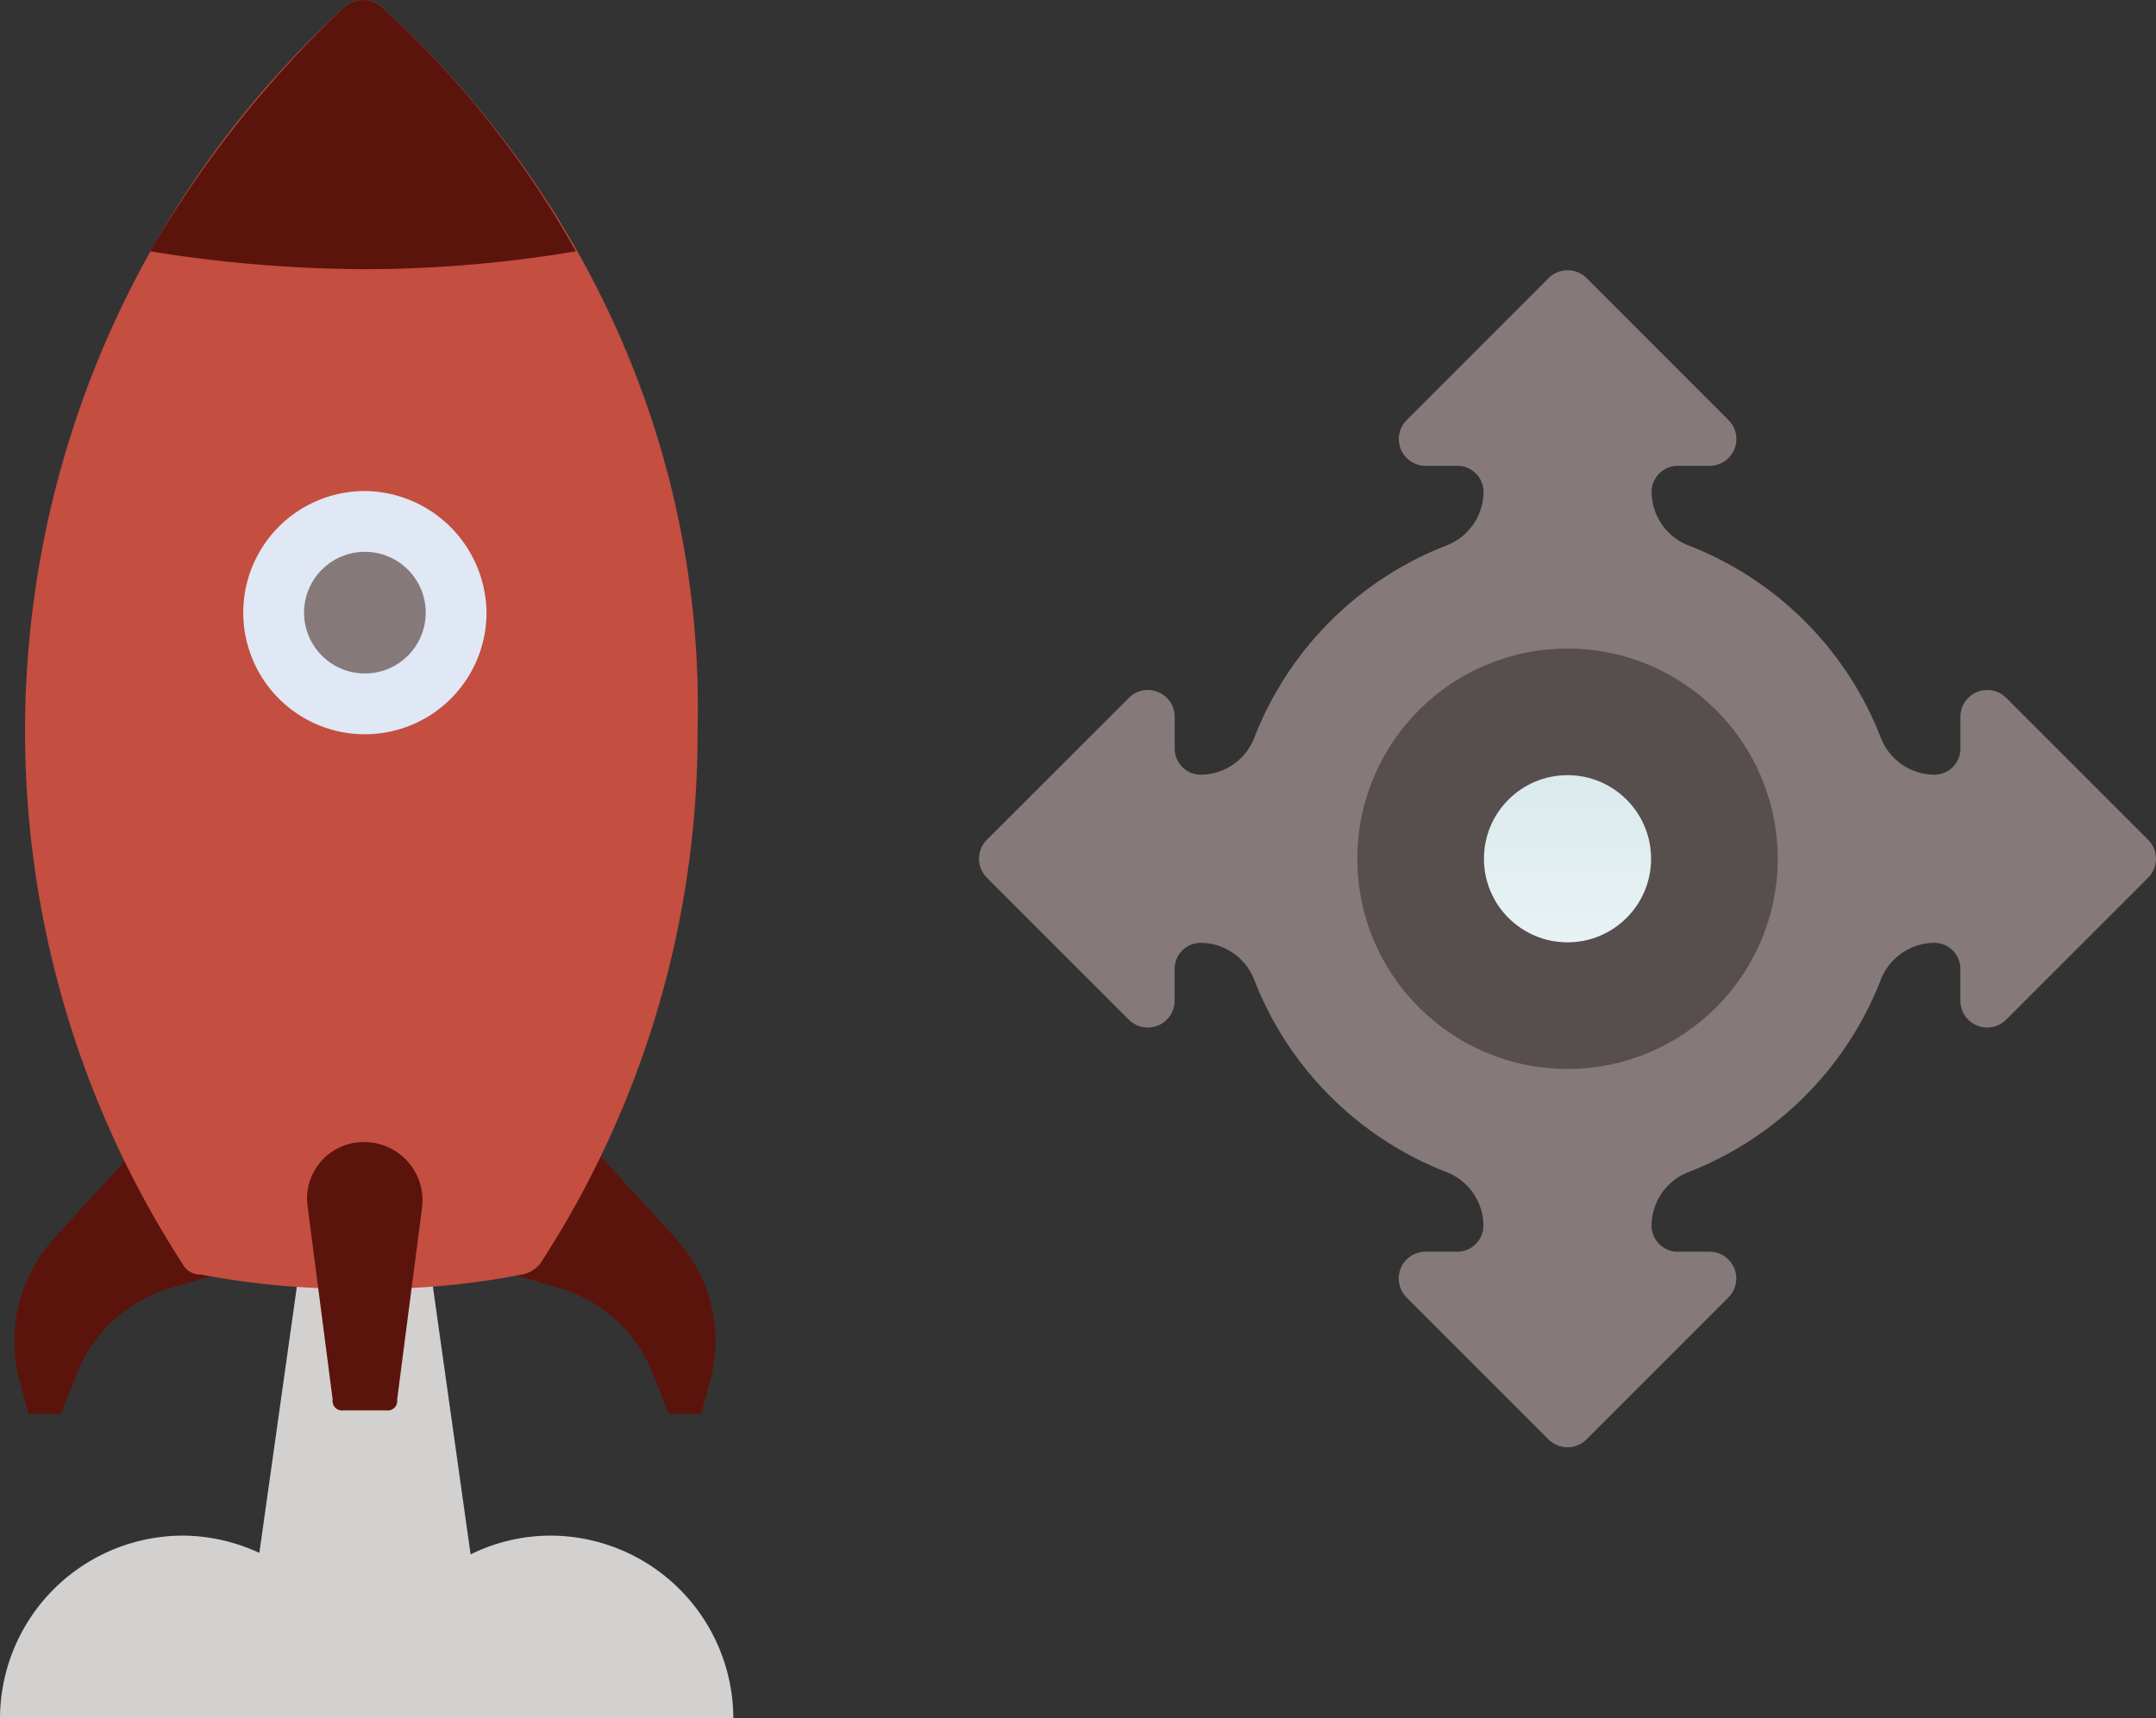
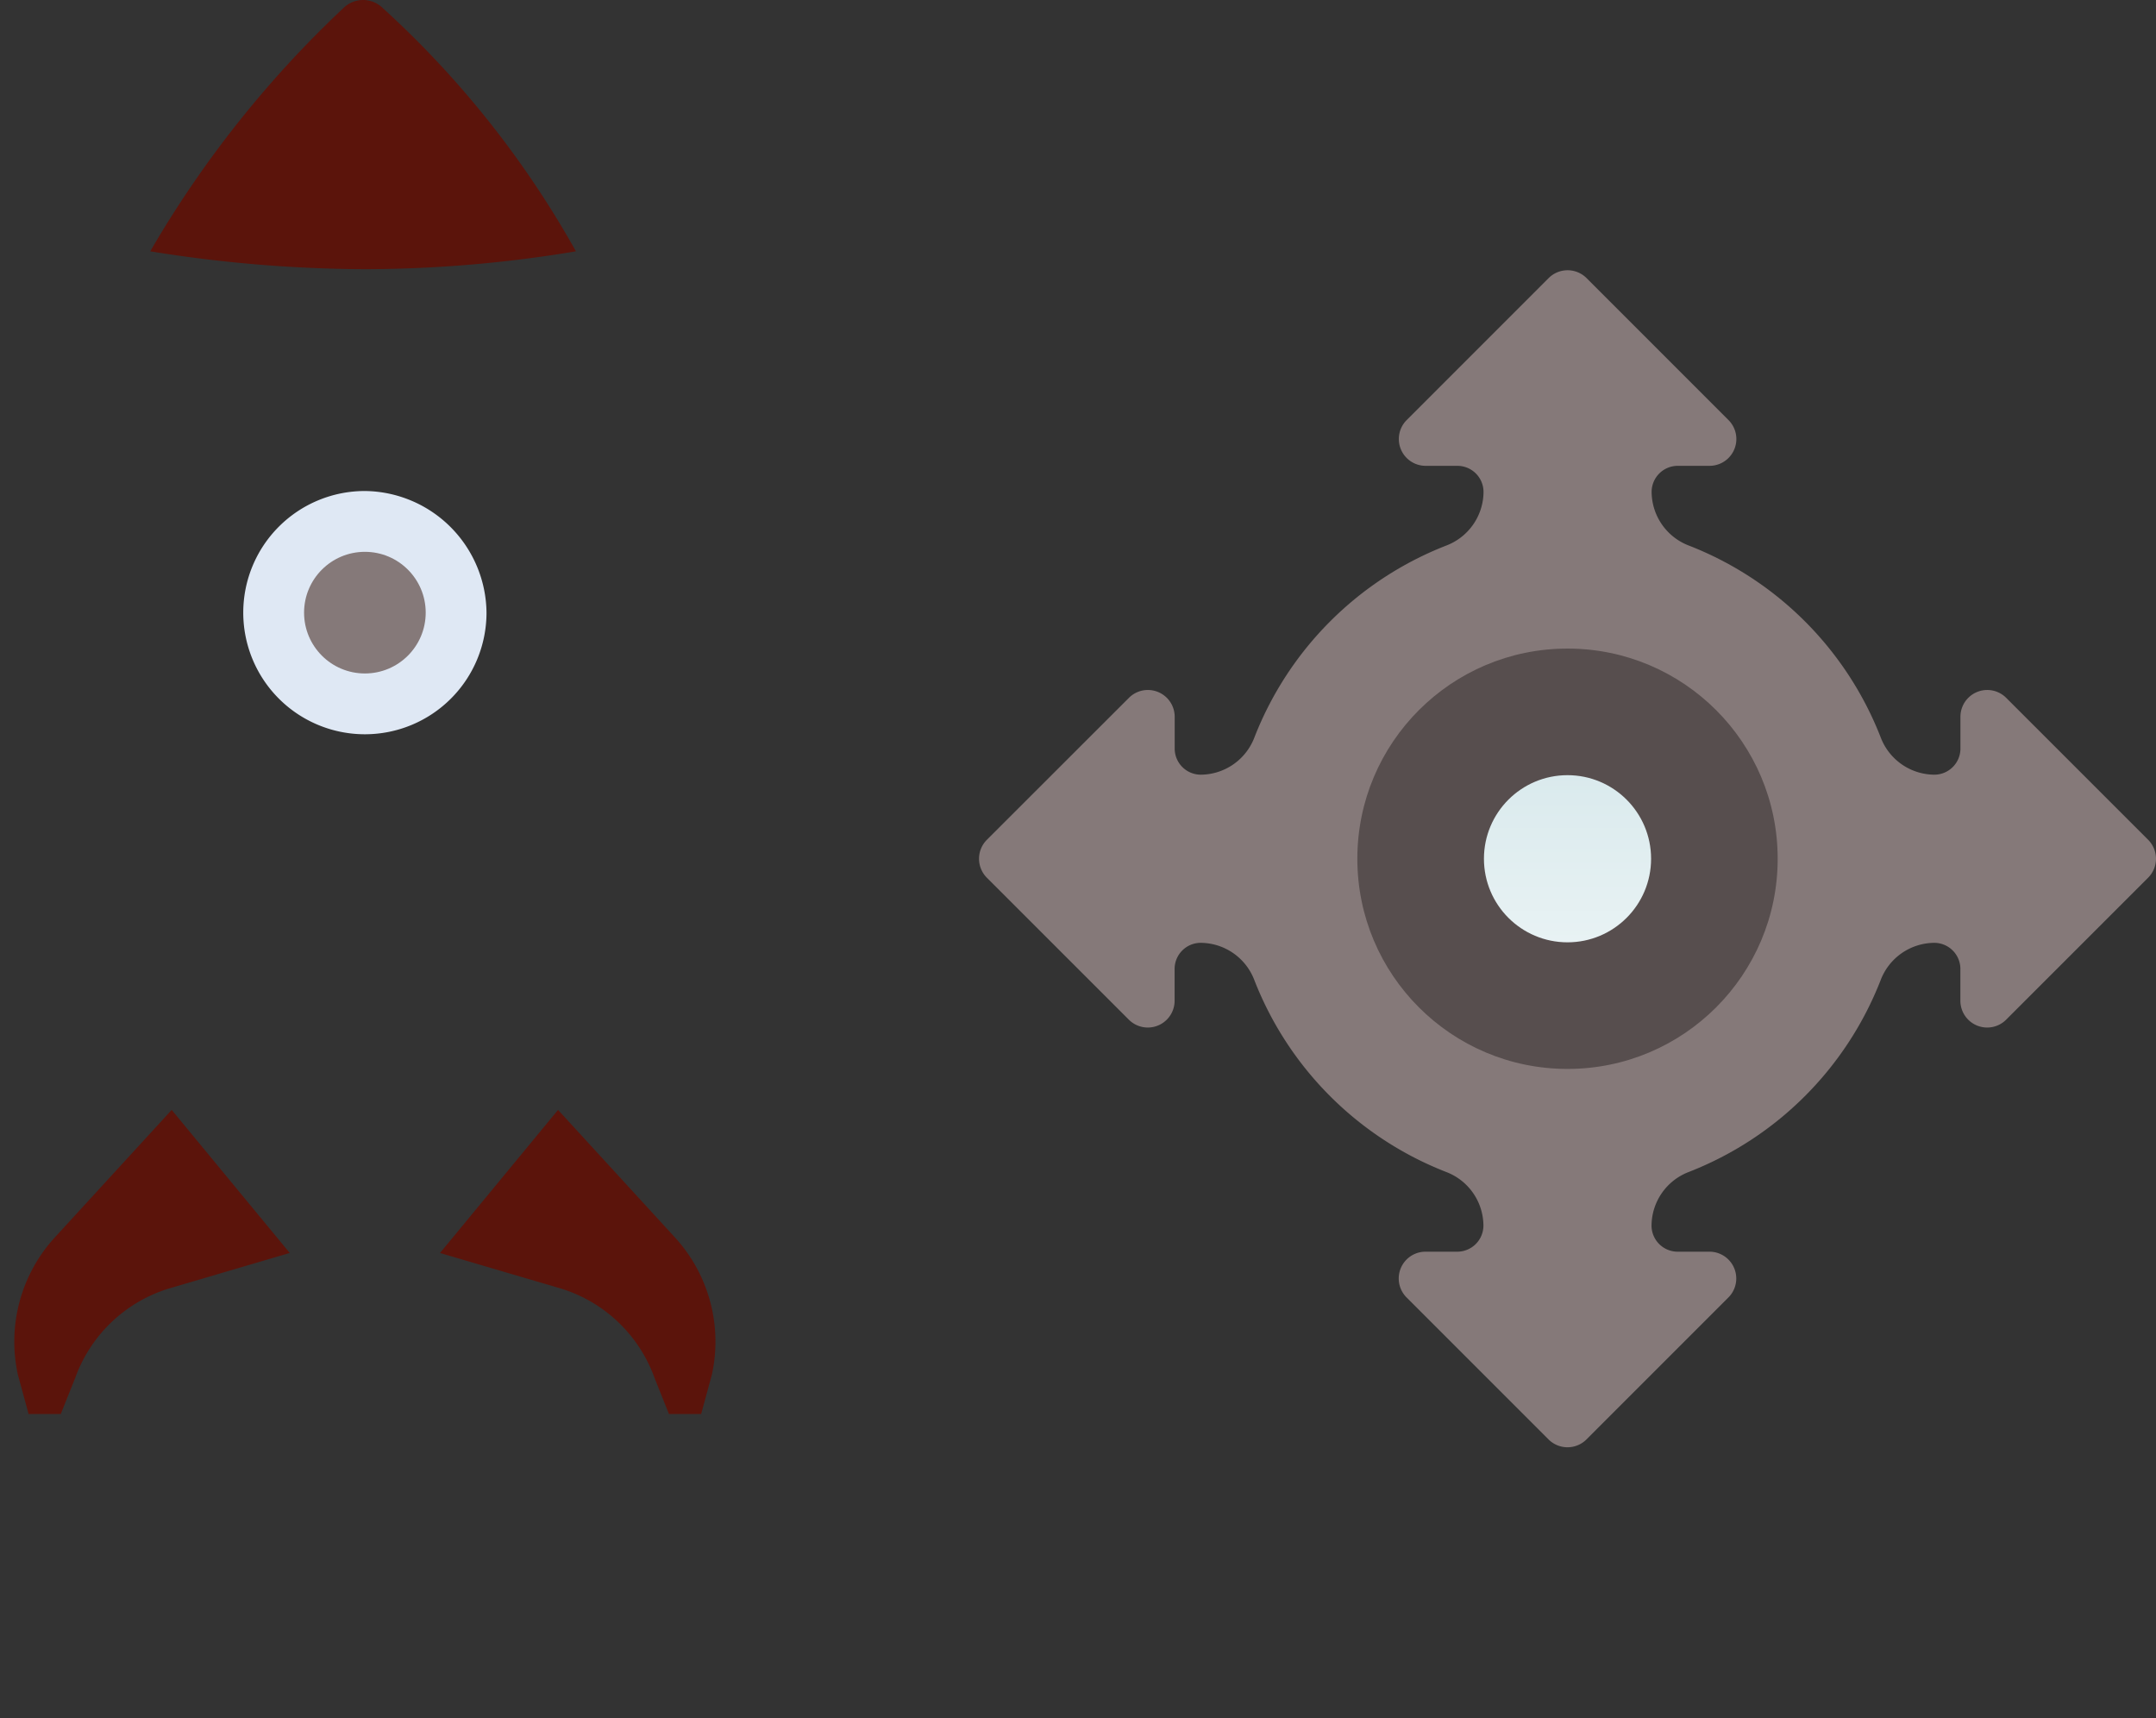
<svg xmlns="http://www.w3.org/2000/svg" viewBox="0 0 271.058 215.987">
  <rect x="0" y="0" width="271.058" height="215.987" fill="#333333" stroke="none" />
  <defs>
    <style>
      .a{fill:#d3d1cf}.b{fill:#5b140b}.e{fill:#857979}
    </style>
    <linearGradient id="a" x1=".5" y1="2.618" x2=".5" y2="-4.382" gradientUnits="objectBoundingBox">
      <stop offset="0" stop-color="#fff" />
      <stop offset=".516" stop-color="#cce2e6" />
      <stop offset="1" stop-color="#8fa1bb" />
    </linearGradient>
  </defs>
-   <path class="a" d="M62.064 215.987H29.683l8.995-63.863h14.391z" />
  <path class="b" d="M21.587 139.532L6.746 155.723a19.4 19.4 0 0 0-4.5 17.09l1.349 4.947h4.048l1.8-4.5a18.2 18.2 0 0 1 11.693-11.243l15.291-4.5zM70.159 139.532L85 155.723a19.4 19.4 0 0 1 4.5 17.09l-1.349 4.947h-4.048l-1.8-4.5a18.2 18.2 0 0 0-11.693-11.243l-15.292-4.495z" />
-   <path d="M48.123 1.012a3.529 3.529 0 0 0-4.947 0A123.209 123.209 0 0 0 22.938 158.87a2.473 2.473 0 0 0 2.249 1.349 102.644 102.644 0 0 0 20.238 1.8 96.853 96.853 0 0 0 20.238-1.8 3.824 3.824 0 0 0 2.249-1.349 122.128 122.128 0 0 0 19.789-67.011c.898-35.979-14.842-68.36-39.578-90.847z" fill="#c44e40" />
  <path d="M61.165 77.018a15.291 15.291 0 1 1-15.291-15.291 15.453 15.453 0 0 1 15.291 15.291z" fill="#dfe8f4" />
  <circle class="e" cx="7.646" cy="7.646" r="7.646" transform="translate(38.229 69.373)" />
  <g>
-     <path class="b" d="M48.572 177.309h-5.4a1.193 1.193 0 0 1-1.349-1.349l-3.146-24.281a7.1 7.1 0 0 1 7.2-8.1 7.319 7.319 0 0 1 7.2 8.1l-3.148 24.286a1.192 1.192 0 0 1-1.357 1.344z" />
-   </g>
+     </g>
  <g>
    <path class="b" d="M45.873 33.843a162.173 162.173 0 0 0 26.535-2.249A121.355 121.355 0 0 0 48.122 1.012a3.529 3.529 0 0 0-4.947 0 134.793 134.793 0 0 0-24.286 30.582 172.392 172.392 0 0 0 26.984 2.249z" />
  </g>
  <g>
-     <path class="a" d="M22.936 193.051A23.033 23.033 0 0 0 0 215.988h45.873a23.033 23.033 0 0 0-22.937-22.937z" />
-   </g>
+     </g>
  <g>
-     <path class="a" d="M69.259 193.051a23.033 23.033 0 0 1 22.937 22.937H45.873c.449-12.593 10.794-22.937 23.386-22.937z" />
-   </g>
+     </g>
  <g transform="translate(-347.914 732.974)">
    <path class="e" d="M617.986-627.4l-17.848-17.845a3.37 3.37 0 0 0-5.753 2.382v3.992a3.286 3.286 0 0 1-3.287 3.287 7.271 7.271 0 0 1-6.747-4.714 42.411 42.411 0 0 0-24.091-24.084 7.27 7.27 0 0 1-4.7-6.743 3.285 3.285 0 0 1 3.284-3.287h4a3.37 3.37 0 0 0 2.382-5.753l-17.845-17.848a3.378 3.378 0 0 0-4.77 0l-17.845 17.848a3.37 3.37 0 0 0 2.382 5.753h3.992a3.288 3.288 0 0 1 3.287 3.287 7.271 7.271 0 0 1-4.714 6.747 42.406 42.406 0 0 0-24.08 24.08 7.271 7.271 0 0 1-6.747 4.714 3.286 3.286 0 0 1-3.287-3.287v-3.992a3.37 3.37 0 0 0-5.753-2.382L471.988-627.4a3.373 3.373 0 0 0 0 4.77l17.848 17.845a3.37 3.37 0 0 0 5.753-2.382v-3.992a3.286 3.286 0 0 1 3.287-3.287 7.271 7.271 0 0 1 6.747 4.714 42.427 42.427 0 0 0 24.091 24.087 7.262 7.262 0 0 1 4.7 6.74 3.288 3.288 0 0 1-3.287 3.287h-3.992a3.37 3.37 0 0 0-2.382 5.753l17.847 17.849a3.378 3.378 0 0 0 4.77 0l17.845-17.848a3.37 3.37 0 0 0-2.382-5.753h-4a3.285 3.285 0 0 1-3.284-3.287 7.271 7.271 0 0 1 4.714-6.747 42.426 42.426 0 0 0 24.081-24.08 7.271 7.271 0 0 1 6.747-4.714 3.286 3.286 0 0 1 3.287 3.287v3.992a3.37 3.37 0 0 0 5.753 2.382l17.848-17.845a3.378 3.378 0 0 0 .007-4.771zm-68.158 22.981a21.192 21.192 0 0 1-25.44-25.437 21.01 21.01 0 0 1 15.759-15.755 21.189 21.189 0 0 1 25.437 25.437 21 21 0 0 1-15.757 15.755z" />
    <circle cx="26.423" cy="26.423" r="26.423" transform="translate(518.563 -651.439)" fill="#574e4e" />
    <circle cx="10.507" cy="10.507" r="10.507" transform="translate(534.479 -635.523)" fill="url(#a)" />
  </g>
</svg>